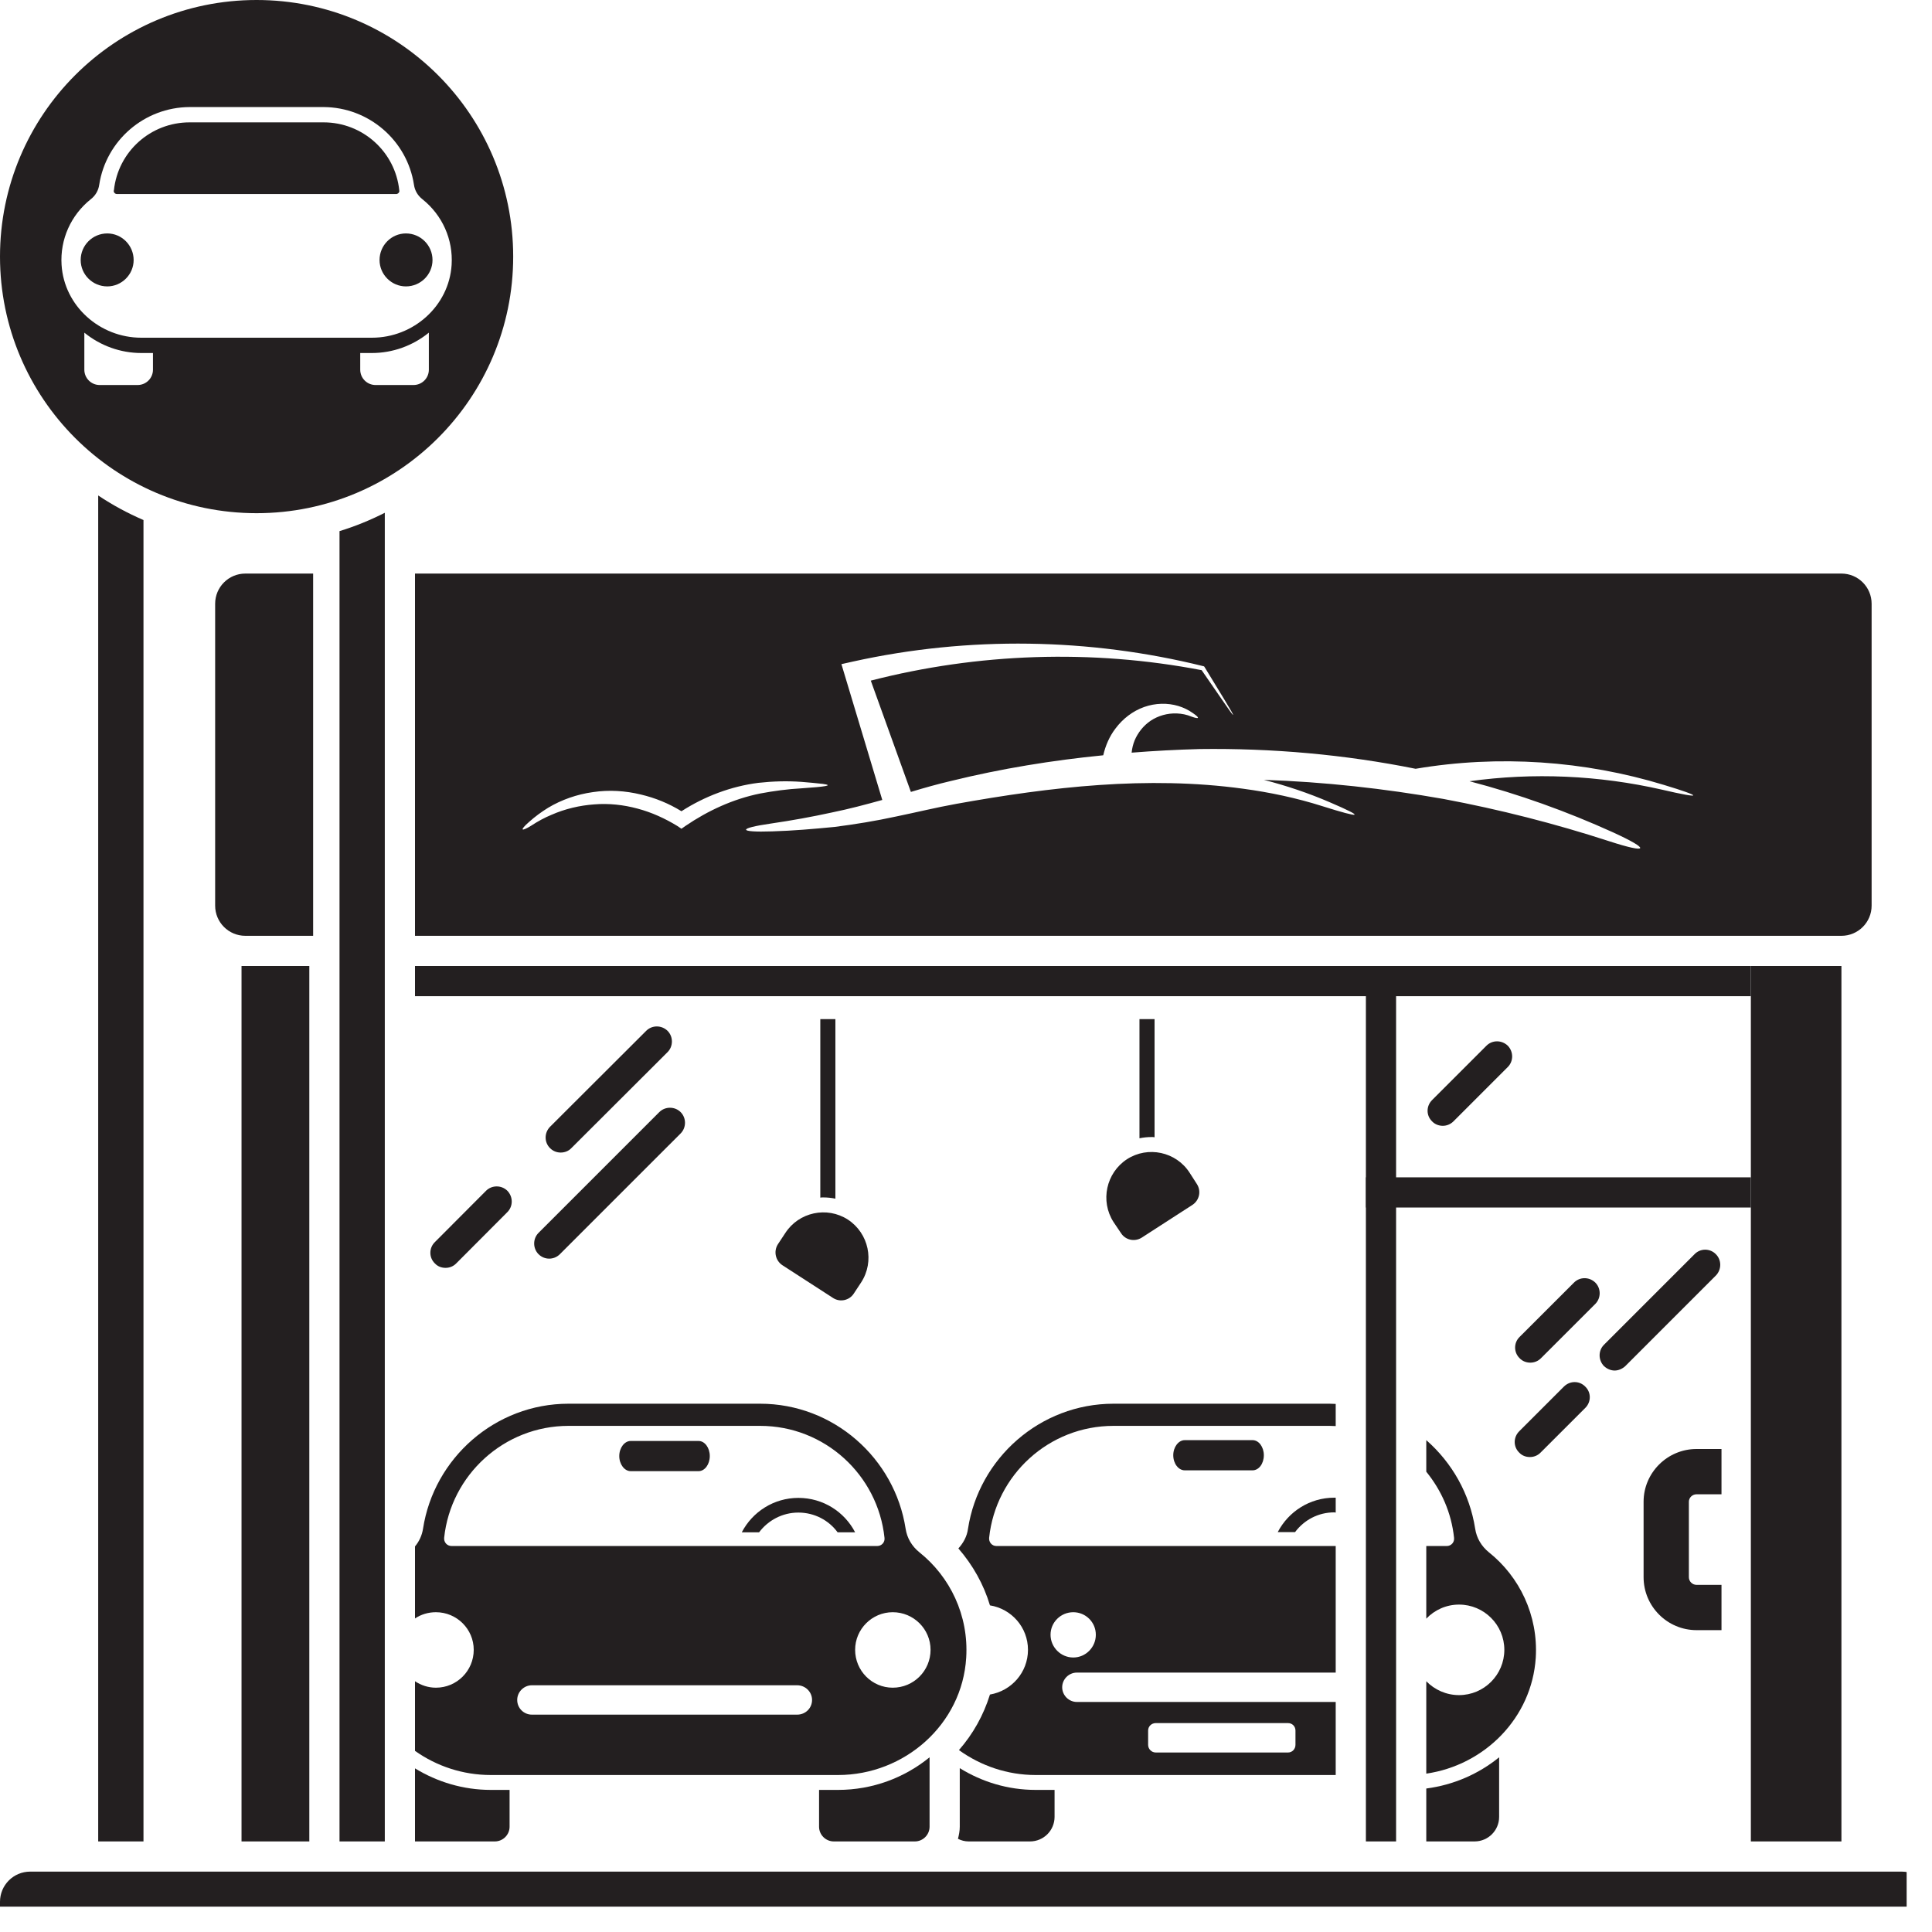
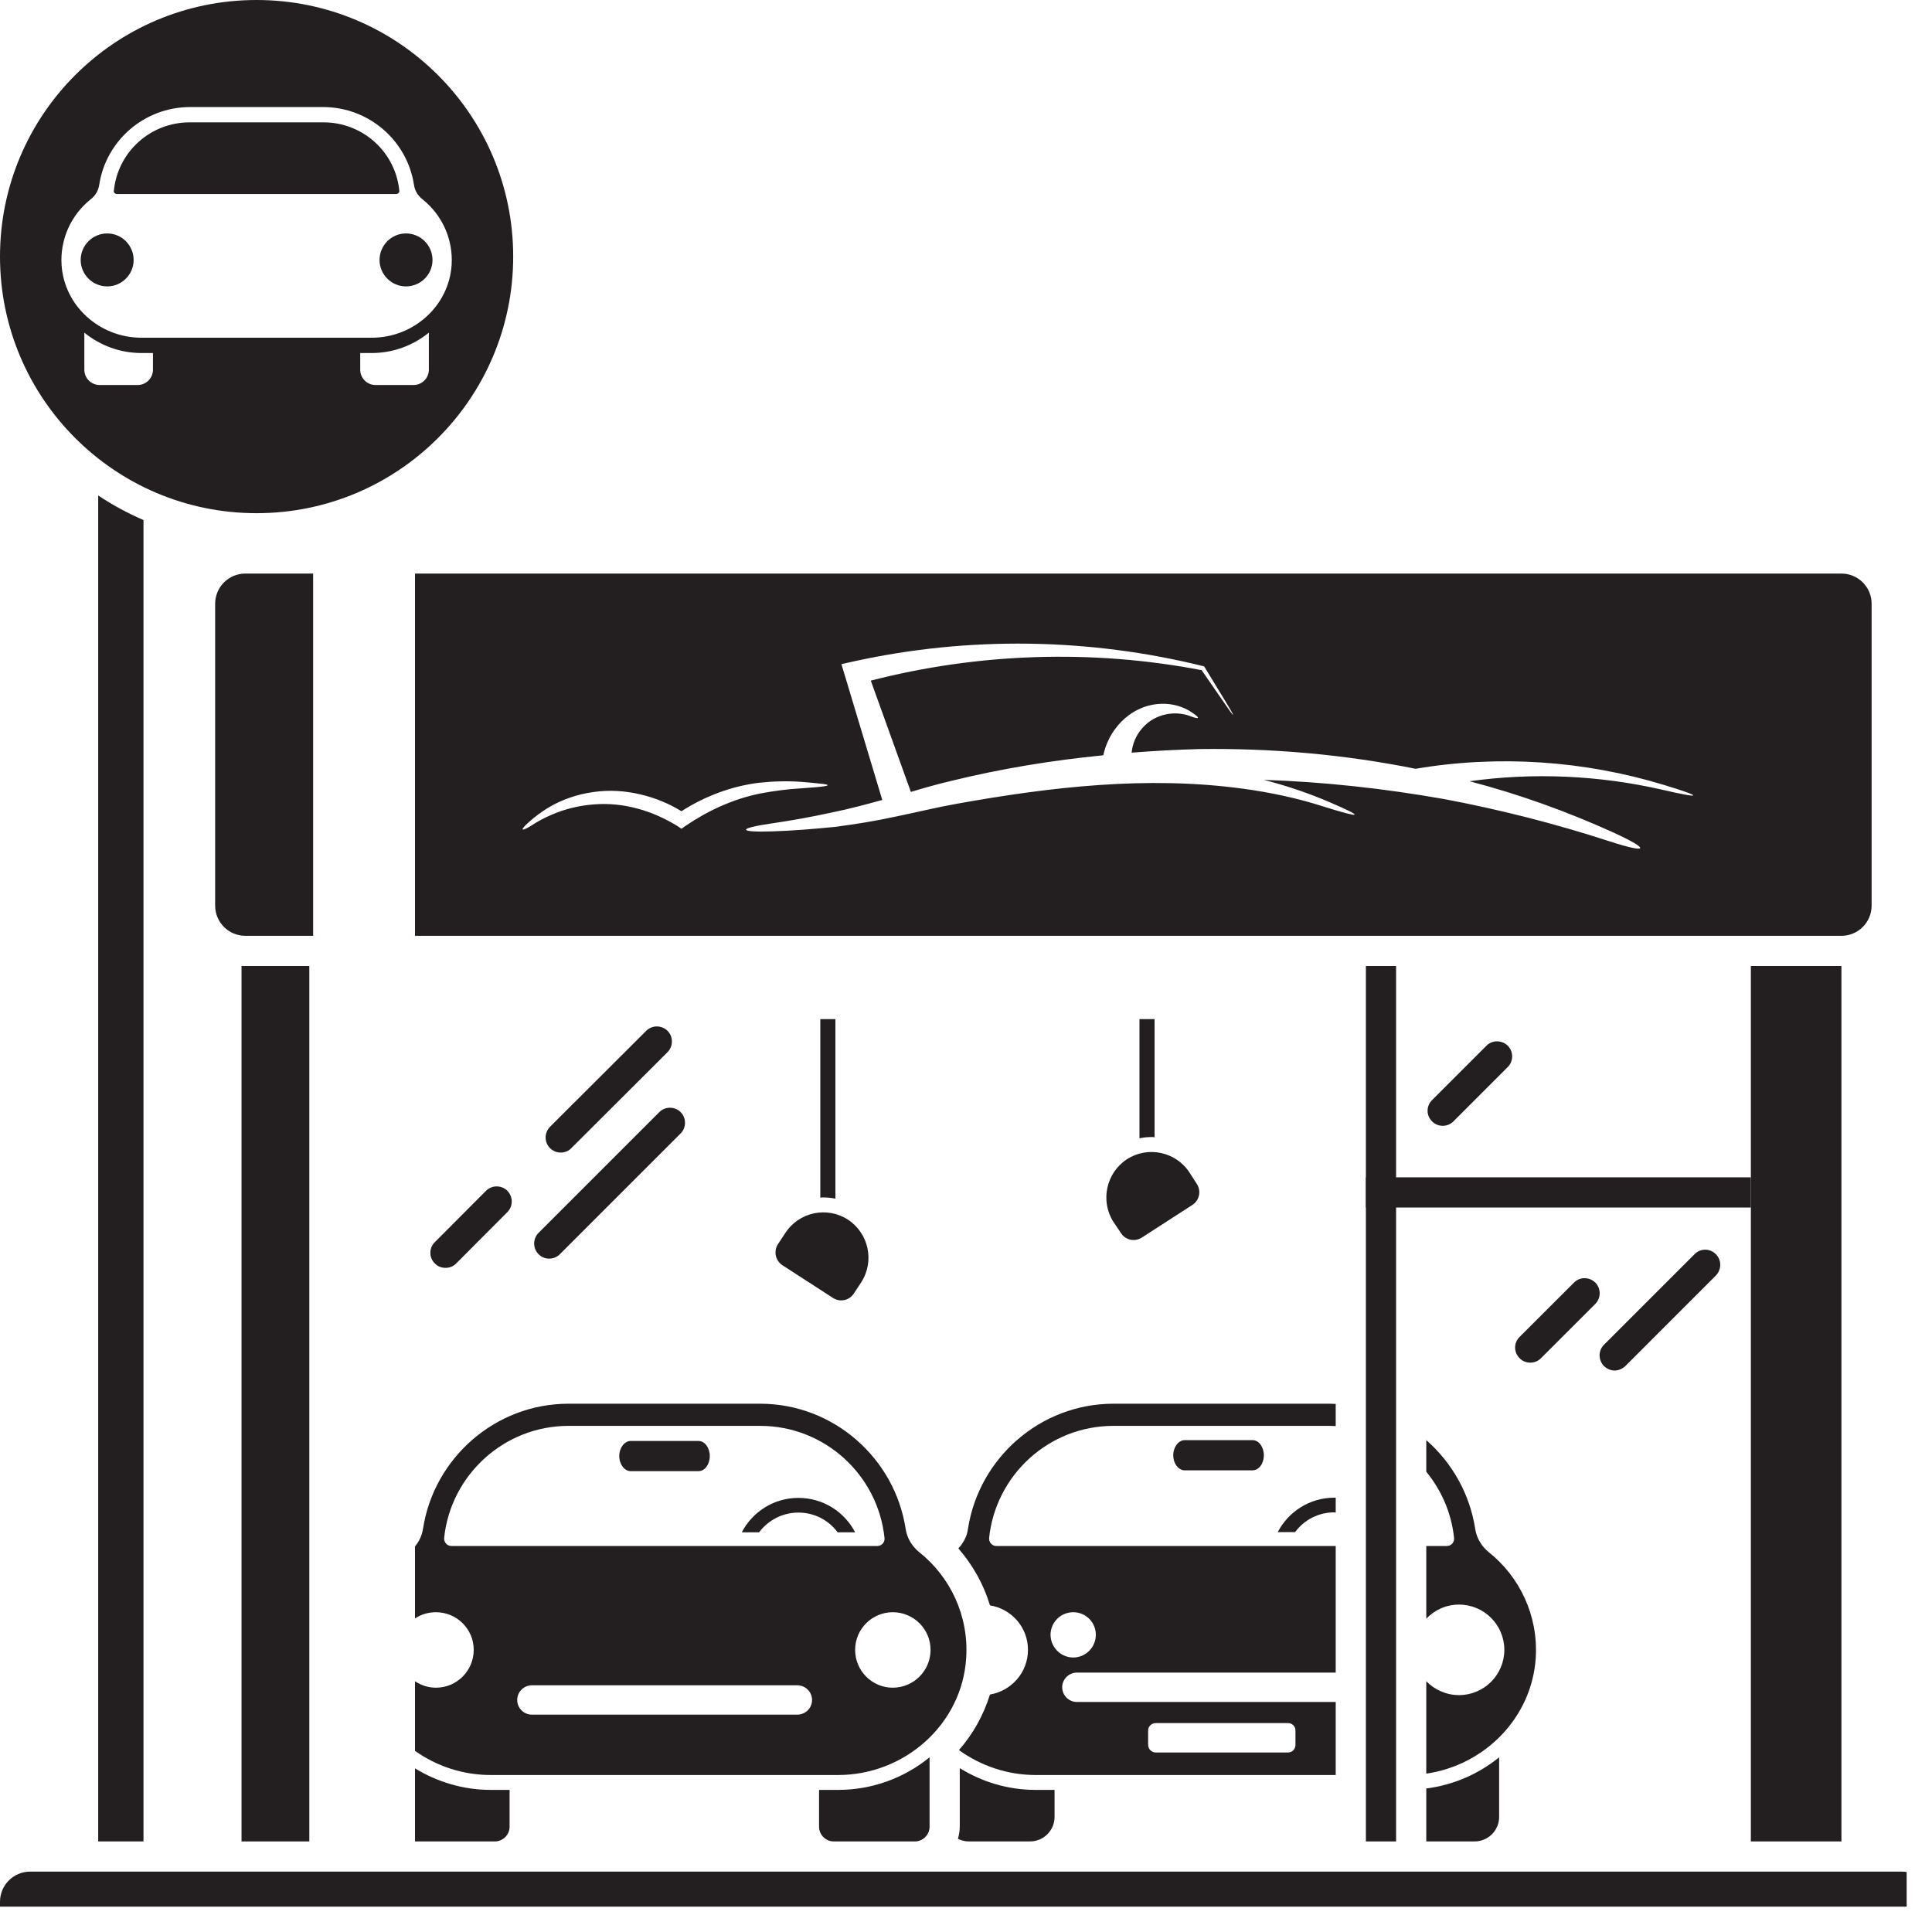
<svg xmlns="http://www.w3.org/2000/svg" width="50" zoomAndPan="magnify" viewBox="0 0 37.5 37.5" height="50" preserveAspectRatio="xMidYMid meet" version="1.0">
  <defs>
    <clipPath id="30692f956b">
      <path d="M 0 36 L 37.008 36 L 37.008 37.008 L 0 37.008 Z M 0 36 " clip-rule="nonzero" />
    </clipPath>
  </defs>
  <path fill="#231f20" d="M 6.004 35.742 L 4.688 35.742 L 4.688 18.75 L 6.004 18.75 L 6.004 35.742 " fill-opacity="1" fill-rule="nonzero" />
  <path fill="#231f20" d="M 35.742 35.742 L 33.984 35.742 L 33.984 18.75 L 35.742 18.75 L 35.742 35.742 " fill-opacity="1" fill-rule="nonzero" />
  <path fill="#231f20" d="M 27.098 35.742 L 26.512 35.742 L 26.512 18.75 L 27.098 18.75 L 27.098 35.742 " fill-opacity="1" fill-rule="nonzero" />
  <g clip-path="url(#30692f956b)">
    <path fill="#231f20" d="M 37.5 37.5 L 0 37.5 L 0 36.914 C 0 36.59 0.262 36.328 0.586 36.328 L 36.914 36.328 C 37.238 36.328 37.5 36.59 37.5 36.914 L 37.5 37.5 " fill-opacity="1" fill-rule="nonzero" />
  </g>
  <path fill="#231f20" d="M 1.906 9.617 L 1.906 35.742 L 2.785 35.742 L 2.785 10.094 C 2.477 9.961 2.18 9.801 1.906 9.617 " fill-opacity="1" fill-rule="nonzero" />
-   <path fill="#231f20" d="M 6.59 10.309 L 6.59 35.742 L 7.469 35.742 L 7.469 9.953 C 7.191 10.094 6.898 10.215 6.59 10.309 " fill-opacity="1" fill-rule="nonzero" />
  <path fill="#231f20" d="M 6.078 11.133 L 4.762 11.133 C 4.438 11.133 4.176 11.395 4.176 11.719 L 4.176 17.578 C 4.176 17.902 4.438 18.164 4.762 18.164 L 6.078 18.164 L 6.078 11.133 " fill-opacity="1" fill-rule="nonzero" />
-   <path fill="#231f20" d="M 33.984 19.336 L 8.055 19.336 L 8.055 18.75 L 33.984 18.75 L 33.984 19.336 " fill-opacity="1" fill-rule="nonzero" />
  <path fill="#231f20" d="M 33.984 23.438 L 26.512 23.438 L 26.512 22.852 L 33.984 22.852 L 33.984 23.438 " fill-opacity="1" fill-rule="nonzero" />
  <path fill="#231f20" d="M 31.234 16.328 C 30.176 15.984 29.102 15.711 28.02 15.508 C 26.867 15.305 25.699 15.176 24.531 15.137 C 24.969 15.25 25.402 15.395 25.816 15.574 C 26.508 15.871 26.438 15.891 25.668 15.648 C 25.164 15.488 24.648 15.379 24.129 15.309 C 22.27 15.055 20.398 15.273 18.566 15.602 C 18.176 15.672 17.793 15.766 17.395 15.848 C 17 15.934 16.598 16 16.195 16.051 C 15.793 16.09 15.391 16.125 14.988 16.137 C 14.32 16.16 14.312 16.078 14.969 15.984 C 15.367 15.926 15.758 15.855 16.148 15.77 C 16.477 15.703 16.801 15.617 17.125 15.527 L 16.332 12.891 L 16.559 12.84 C 18.805 12.344 21.148 12.383 23.355 12.93 L 23.371 12.934 L 23.379 12.945 C 23.379 12.945 23.559 13.238 23.777 13.598 C 23.996 13.957 23.984 13.969 23.75 13.625 L 23.324 13.008 C 21.188 12.598 18.98 12.676 16.902 13.211 L 17.68 15.371 C 17.938 15.293 18.199 15.219 18.469 15.156 C 19.438 14.918 20.422 14.758 21.414 14.66 C 21.457 14.473 21.535 14.293 21.648 14.145 C 21.793 13.949 21.988 13.801 22.207 13.723 C 22.426 13.645 22.664 13.641 22.871 13.703 C 22.973 13.734 23.07 13.781 23.152 13.84 C 23.297 13.938 23.281 13.965 23.129 13.91 C 23.035 13.871 22.941 13.852 22.844 13.848 C 22.656 13.84 22.477 13.895 22.336 13.988 C 22.191 14.086 22.086 14.223 22.023 14.371 C 21.992 14.449 21.973 14.527 21.965 14.609 C 22.402 14.574 22.844 14.551 23.281 14.539 C 24.691 14.52 26.102 14.645 27.477 14.922 C 29.094 14.648 30.754 14.766 32.293 15.234 C 33.07 15.469 33.051 15.512 32.262 15.328 C 31.031 15.047 29.758 14.992 28.523 15.164 C 29.48 15.414 30.414 15.75 31.309 16.156 C 32.043 16.492 32.004 16.578 31.234 16.328 Z M 13.145 16.031 C 12.91 15.887 12.645 15.766 12.375 15.695 C 12.102 15.621 11.816 15.59 11.535 15.613 C 11.254 15.633 10.969 15.699 10.703 15.816 C 10.57 15.871 10.441 15.941 10.316 16.023 C 10.109 16.152 10.082 16.117 10.27 15.953 C 10.383 15.852 10.504 15.762 10.637 15.68 C 10.898 15.523 11.199 15.418 11.508 15.375 C 11.82 15.328 12.137 15.348 12.441 15.422 C 12.719 15.488 12.98 15.594 13.227 15.746 C 13.676 15.457 14.191 15.262 14.719 15.195 C 15 15.164 15.277 15.156 15.555 15.176 C 15.695 15.188 15.832 15.199 15.969 15.215 C 16.195 15.246 16.012 15.27 15.562 15.301 C 15.289 15.316 15.02 15.352 14.754 15.402 C 14.23 15.508 13.742 15.734 13.305 16.031 L 13.227 16.086 Z M 35.742 11.133 L 8.055 11.133 L 8.055 18.164 L 35.742 18.164 C 36.066 18.164 36.328 17.902 36.328 17.578 L 36.328 11.719 C 36.328 11.395 36.066 11.133 35.742 11.133 " fill-opacity="1" fill-rule="nonzero" />
  <path fill="#231f20" d="M 9.605 34.742 L 9.527 34.742 C 8.988 34.742 8.484 34.586 8.055 34.324 L 8.055 35.742 L 9.605 35.742 C 9.762 35.742 9.891 35.613 9.891 35.457 L 9.891 34.742 L 9.605 34.742 " fill-opacity="1" fill-rule="nonzero" />
  <path fill="#231f20" d="M 16.184 34.742 L 15.898 34.742 L 15.898 35.457 C 15.898 35.613 16.027 35.742 16.184 35.742 L 17.758 35.742 C 17.914 35.742 18.043 35.613 18.043 35.457 L 18.043 34.109 C 17.559 34.504 16.938 34.742 16.266 34.742 L 16.184 34.742 " fill-opacity="1" fill-rule="nonzero" />
  <path fill="#231f20" d="M 13.777 28.262 C 13.777 28.422 13.68 28.555 13.559 28.555 L 12.242 28.555 C 12.121 28.555 12.02 28.422 12.02 28.262 C 12.02 28.102 12.121 27.969 12.242 27.969 L 13.559 27.969 C 13.68 27.969 13.777 28.102 13.777 28.262 Z M 16.598 29.742 L 16.258 29.742 C 16.086 29.508 15.809 29.359 15.496 29.359 C 15.188 29.359 14.91 29.508 14.734 29.742 L 14.398 29.742 C 14.605 29.344 15.02 29.074 15.496 29.074 C 15.977 29.074 16.391 29.344 16.598 29.742 Z M 17.328 32.758 C 16.926 32.758 16.598 32.43 16.598 32.023 C 16.598 31.621 16.926 31.293 17.328 31.293 C 17.734 31.293 18.062 31.621 18.062 32.023 C 18.062 32.43 17.734 32.758 17.328 32.758 Z M 8.766 30.008 C 8.676 30.008 8.613 29.934 8.621 29.848 C 8.75 28.629 9.785 27.676 11.035 27.676 L 14.754 27.676 C 16.008 27.676 17.039 28.629 17.168 29.848 C 17.18 29.934 17.113 30.008 17.027 30.008 Z M 15.473 33.281 L 10.324 33.281 C 10.168 33.281 10.039 33.156 10.039 32.996 C 10.039 32.84 10.168 32.711 10.324 32.711 L 15.473 32.711 C 15.633 32.711 15.762 32.84 15.762 32.996 C 15.762 33.156 15.633 33.281 15.473 33.281 Z M 17.844 30.129 C 17.699 30.012 17.605 29.852 17.578 29.672 C 17.367 28.305 16.18 27.246 14.754 27.246 L 11.035 27.246 C 9.609 27.246 8.422 28.305 8.211 29.672 C 8.191 29.801 8.137 29.918 8.055 30.016 L 8.055 31.414 C 8.172 31.336 8.312 31.293 8.461 31.293 C 8.867 31.293 9.195 31.621 9.195 32.023 C 9.195 32.43 8.867 32.758 8.461 32.758 C 8.312 32.758 8.172 32.711 8.055 32.633 L 8.055 33.984 C 8.473 34.281 8.984 34.453 9.527 34.453 L 16.266 34.453 C 17.559 34.453 18.676 33.469 18.754 32.176 C 18.805 31.352 18.438 30.602 17.844 30.129 " fill-opacity="1" fill-rule="nonzero" />
  <path fill="#231f20" d="M 24.312 27.953 L 22.996 27.953 C 22.875 27.953 22.773 28.086 22.773 28.246 C 22.773 28.41 22.875 28.539 22.996 28.539 L 24.312 28.539 C 24.434 28.539 24.531 28.41 24.531 28.246 C 24.531 28.086 24.434 27.953 24.312 27.953 " fill-opacity="1" fill-rule="nonzero" />
  <path fill="#231f20" d="M 25 34.016 L 22.434 34.016 C 22.352 34.016 22.285 33.949 22.285 33.867 L 22.285 33.59 C 22.285 33.508 22.352 33.445 22.434 33.445 L 25 33.445 C 25.082 33.445 25.145 33.508 25.145 33.59 L 25.145 33.867 C 25.145 33.949 25.082 34.016 25 34.016 Z M 20.391 31.73 C 20.391 31.488 20.59 31.293 20.832 31.293 C 21.074 31.293 21.27 31.488 21.27 31.73 C 21.27 31.973 21.074 32.172 20.832 32.172 C 20.59 32.172 20.391 31.973 20.391 31.73 Z M 25.926 33.035 L 20.902 33.035 C 20.746 33.035 20.617 32.906 20.617 32.75 C 20.617 32.594 20.746 32.465 20.902 32.465 L 25.926 32.465 L 25.926 30.008 L 19.34 30.008 C 19.254 30.008 19.191 29.934 19.199 29.848 C 19.328 28.629 20.359 27.676 21.613 27.676 L 25.809 27.676 C 25.848 27.676 25.887 27.68 25.926 27.68 L 25.926 27.25 C 25.887 27.25 25.848 27.246 25.809 27.246 L 21.613 27.246 C 20.188 27.246 19 28.305 18.789 29.672 C 18.77 29.82 18.699 29.949 18.602 30.055 C 18.883 30.379 19.094 30.754 19.215 31.16 C 19.633 31.227 19.953 31.586 19.953 32.023 C 19.953 32.461 19.633 32.82 19.215 32.891 C 19.09 33.293 18.887 33.656 18.613 33.969 C 19.035 34.273 19.551 34.453 20.102 34.453 L 25.926 34.453 L 25.926 33.035 " fill-opacity="1" fill-rule="nonzero" />
  <path fill="#231f20" d="M 28.898 30.129 C 28.754 30.012 28.66 29.852 28.633 29.672 C 28.527 28.992 28.184 28.391 27.684 27.953 L 27.684 28.566 C 27.977 28.926 28.172 29.363 28.223 29.848 C 28.234 29.934 28.168 30.008 28.082 30.008 L 27.684 30.008 L 27.684 31.418 C 27.844 31.25 28.07 31.145 28.32 31.145 C 28.805 31.145 29.199 31.539 29.199 32.023 C 29.199 32.508 28.805 32.902 28.32 32.902 C 28.07 32.902 27.844 32.797 27.684 32.633 L 27.684 34.426 C 28.816 34.262 29.734 33.344 29.809 32.176 C 29.859 31.352 29.492 30.602 28.898 30.129 " fill-opacity="1" fill-rule="nonzero" />
  <path fill="#231f20" d="M 27.684 34.715 L 27.684 35.742 L 28.621 35.742 C 28.887 35.742 29.098 35.527 29.098 35.266 L 29.098 34.109 C 28.703 34.43 28.219 34.645 27.684 34.715 " fill-opacity="1" fill-rule="nonzero" />
  <path fill="#231f20" d="M 25.926 29.07 C 25.918 29.07 25.91 29.07 25.898 29.07 C 25.422 29.07 25.008 29.34 24.801 29.738 L 25.137 29.738 C 25.312 29.504 25.586 29.355 25.898 29.355 C 25.91 29.355 25.918 29.359 25.926 29.359 L 25.926 29.07 " fill-opacity="1" fill-rule="nonzero" />
  <path fill="#231f20" d="M 29.703 26.449 C 29.629 26.449 29.551 26.422 29.496 26.363 C 29.379 26.25 29.379 26.062 29.496 25.949 L 30.551 24.895 C 30.664 24.781 30.848 24.781 30.965 24.895 C 31.078 25.008 31.078 25.195 30.965 25.309 L 29.91 26.363 C 29.852 26.422 29.777 26.449 29.703 26.449 " fill-opacity="1" fill-rule="nonzero" />
-   <path fill="#231f20" d="M 29.695 28.281 C 29.77 28.281 29.844 28.254 29.902 28.195 L 30.77 27.328 C 30.887 27.211 30.887 27.027 30.77 26.914 C 30.656 26.797 30.473 26.797 30.355 26.914 L 29.488 27.781 C 29.371 27.898 29.371 28.082 29.488 28.195 C 29.543 28.254 29.617 28.281 29.695 28.281 " fill-opacity="1" fill-rule="nonzero" />
  <path fill="#231f20" d="M 32.891 24.344 L 31.133 26.102 C 31.02 26.215 31.02 26.398 31.133 26.516 C 31.191 26.57 31.266 26.602 31.34 26.602 C 31.414 26.602 31.488 26.57 31.547 26.516 L 33.305 24.758 C 33.418 24.641 33.418 24.457 33.305 24.344 C 33.191 24.227 33.004 24.227 32.891 24.344 " fill-opacity="1" fill-rule="nonzero" />
  <path fill="#231f20" d="M 10.66 24.43 C 10.586 24.43 10.512 24.402 10.453 24.344 C 10.34 24.23 10.34 24.043 10.453 23.93 L 12.797 21.586 C 12.91 21.473 13.098 21.473 13.211 21.586 C 13.324 21.699 13.324 21.887 13.211 22 L 10.867 24.344 C 10.809 24.402 10.734 24.43 10.66 24.43 " fill-opacity="1" fill-rule="nonzero" />
  <path fill="#231f20" d="M 10.883 22.371 C 10.809 22.371 10.734 22.344 10.676 22.285 C 10.562 22.172 10.562 21.988 10.676 21.871 L 12.543 20.008 C 12.656 19.895 12.84 19.895 12.957 20.008 C 13.07 20.121 13.07 20.309 12.957 20.422 L 11.09 22.285 C 11.035 22.344 10.957 22.371 10.883 22.371 Z M 8.648 24.609 C 8.57 24.609 8.496 24.582 8.441 24.523 C 8.324 24.41 8.324 24.223 8.441 24.109 L 9.434 23.113 C 9.547 23 9.734 23 9.848 23.113 C 9.961 23.23 9.961 23.414 9.848 23.527 L 8.855 24.523 C 8.797 24.582 8.723 24.609 8.648 24.609 " fill-opacity="1" fill-rule="nonzero" />
  <path fill="#231f20" d="M 28.004 21.852 C 27.93 21.852 27.852 21.824 27.797 21.766 C 27.68 21.652 27.68 21.469 27.797 21.352 L 28.852 20.297 C 28.965 20.184 29.148 20.184 29.266 20.297 C 29.379 20.414 29.379 20.598 29.266 20.711 L 28.211 21.766 C 28.152 21.824 28.078 21.852 28.004 21.852 " fill-opacity="1" fill-rule="nonzero" />
  <path fill="#231f20" d="M 20.184 34.742 L 20.102 34.742 C 19.562 34.742 19.059 34.586 18.629 34.32 L 18.629 35.457 C 18.629 35.539 18.613 35.617 18.594 35.691 C 18.656 35.723 18.727 35.742 18.801 35.742 L 19.992 35.742 C 20.258 35.742 20.469 35.527 20.469 35.266 L 20.469 34.742 L 20.184 34.742 " fill-opacity="1" fill-rule="nonzero" />
  <path fill="#231f20" d="M 16.574 25.105 L 16.715 24.891 C 16.98 24.484 16.863 23.938 16.457 23.672 C 16.051 23.41 15.504 23.527 15.242 23.934 L 15.098 24.152 C 15.012 24.289 15.051 24.469 15.188 24.559 L 16.172 25.195 C 16.305 25.281 16.488 25.242 16.574 25.105 Z M 21.758 23.934 L 21.613 23.719 C 21.352 23.312 21.469 22.766 21.875 22.5 C 22.281 22.238 22.828 22.355 23.09 22.762 L 23.23 22.98 C 23.32 23.117 23.281 23.297 23.145 23.387 L 22.16 24.023 C 22.023 24.109 21.844 24.07 21.758 23.934 " fill-opacity="1" fill-rule="nonzero" />
  <path fill="#231f20" d="M 22.352 22.07 C 22.371 22.07 22.391 22.07 22.41 22.074 L 22.41 19.781 L 22.117 19.781 L 22.117 22.094 C 22.195 22.078 22.273 22.07 22.352 22.07 " fill-opacity="1" fill-rule="nonzero" />
  <path fill="#231f20" d="M 15.98 23.242 C 16.059 23.242 16.137 23.25 16.215 23.266 L 16.215 19.781 L 15.922 19.781 L 15.922 23.246 C 15.941 23.242 15.961 23.242 15.98 23.242 " fill-opacity="1" fill-rule="nonzero" />
-   <path fill="#231f20" d="M 33.414 28.125 L 32.93 28.125 C 32.363 28.125 31.902 28.586 31.902 29.148 L 31.902 30.613 C 31.902 31.18 32.363 31.641 32.93 31.641 L 33.414 31.641 L 33.414 30.762 L 32.93 30.762 C 32.848 30.762 32.781 30.695 32.781 30.613 L 32.781 29.148 C 32.781 29.07 32.848 29.004 32.93 29.004 L 33.414 29.004 L 33.414 28.125 " fill-opacity="1" fill-rule="nonzero" />
  <path fill="#231f20" d="M 7.691 3.766 C 7.695 3.766 7.695 3.766 7.699 3.766 C 7.715 3.762 7.73 3.754 7.738 3.742 C 7.75 3.73 7.754 3.715 7.75 3.695 C 7.672 2.945 7.039 2.375 6.281 2.375 L 3.68 2.375 C 2.922 2.375 2.289 2.945 2.211 3.695 C 2.207 3.699 2.207 3.703 2.207 3.703 C 2.207 3.738 2.234 3.766 2.27 3.766 Z M 8.766 5.141 C 8.797 4.648 8.586 4.176 8.199 3.867 C 8.109 3.797 8.051 3.699 8.035 3.586 C 7.902 2.723 7.156 2.082 6.281 2.078 L 3.68 2.078 C 2.805 2.082 2.059 2.723 1.926 3.586 C 1.91 3.699 1.852 3.797 1.762 3.867 C 1.375 4.176 1.164 4.648 1.195 5.141 C 1.246 5.941 1.938 6.555 2.742 6.555 L 7.219 6.555 C 8.023 6.555 8.715 5.941 8.766 5.141 Z M 8.324 6.457 C 8.012 6.711 7.621 6.852 7.219 6.852 L 6.992 6.852 L 6.992 7.176 C 6.992 7.34 7.125 7.473 7.289 7.473 L 8.027 7.473 C 8.191 7.473 8.324 7.34 8.324 7.176 Z M 2.969 6.852 L 2.742 6.852 C 2.34 6.852 1.949 6.711 1.637 6.457 L 1.637 7.176 C 1.637 7.34 1.77 7.473 1.934 7.473 L 2.672 7.473 C 2.836 7.473 2.969 7.34 2.969 7.176 Z M 9.961 4.98 C 9.961 7.73 7.73 9.961 4.98 9.961 C 2.23 9.961 0 7.73 0 4.98 C 0 2.23 2.23 0 4.98 0 C 7.73 0 9.961 2.23 9.961 4.98 Z M 7.879 4.531 C 7.598 4.531 7.367 4.762 7.367 5.047 C 7.367 5.328 7.598 5.559 7.879 5.559 C 8.164 5.559 8.395 5.328 8.395 5.047 C 8.395 4.762 8.164 4.531 7.879 4.531 Z M 2.594 5.047 C 2.594 5.328 2.363 5.559 2.082 5.559 C 1.797 5.559 1.566 5.328 1.566 5.047 C 1.566 4.762 1.797 4.531 2.082 4.531 C 2.363 4.531 2.594 4.762 2.594 5.047 " fill-opacity="1" fill-rule="nonzero" />
</svg>